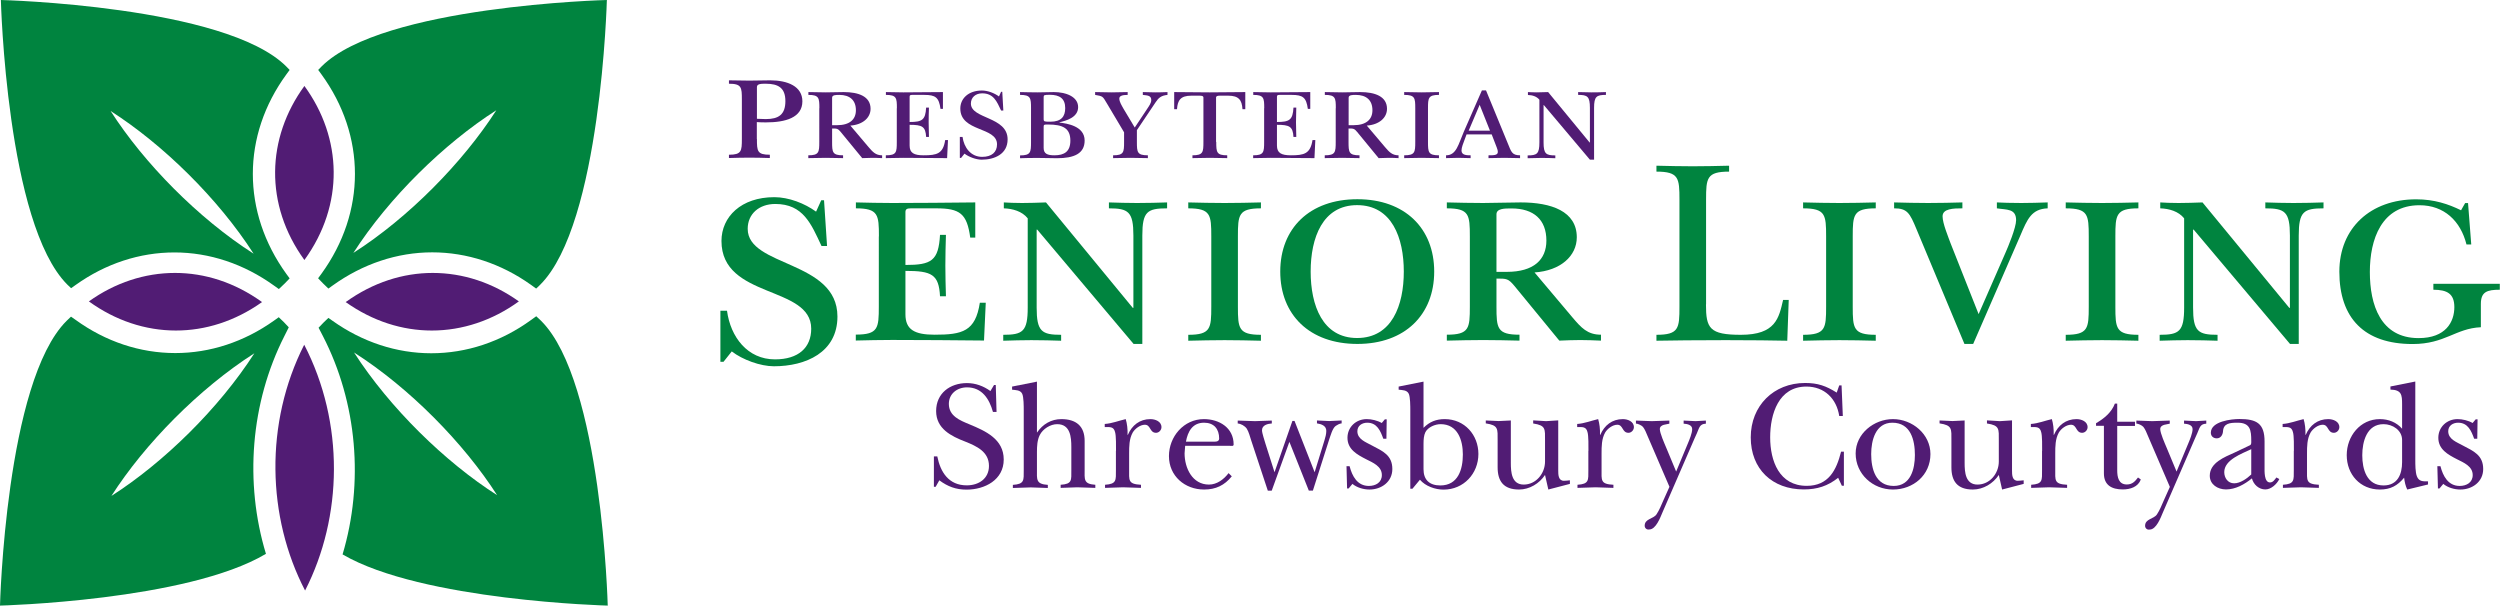
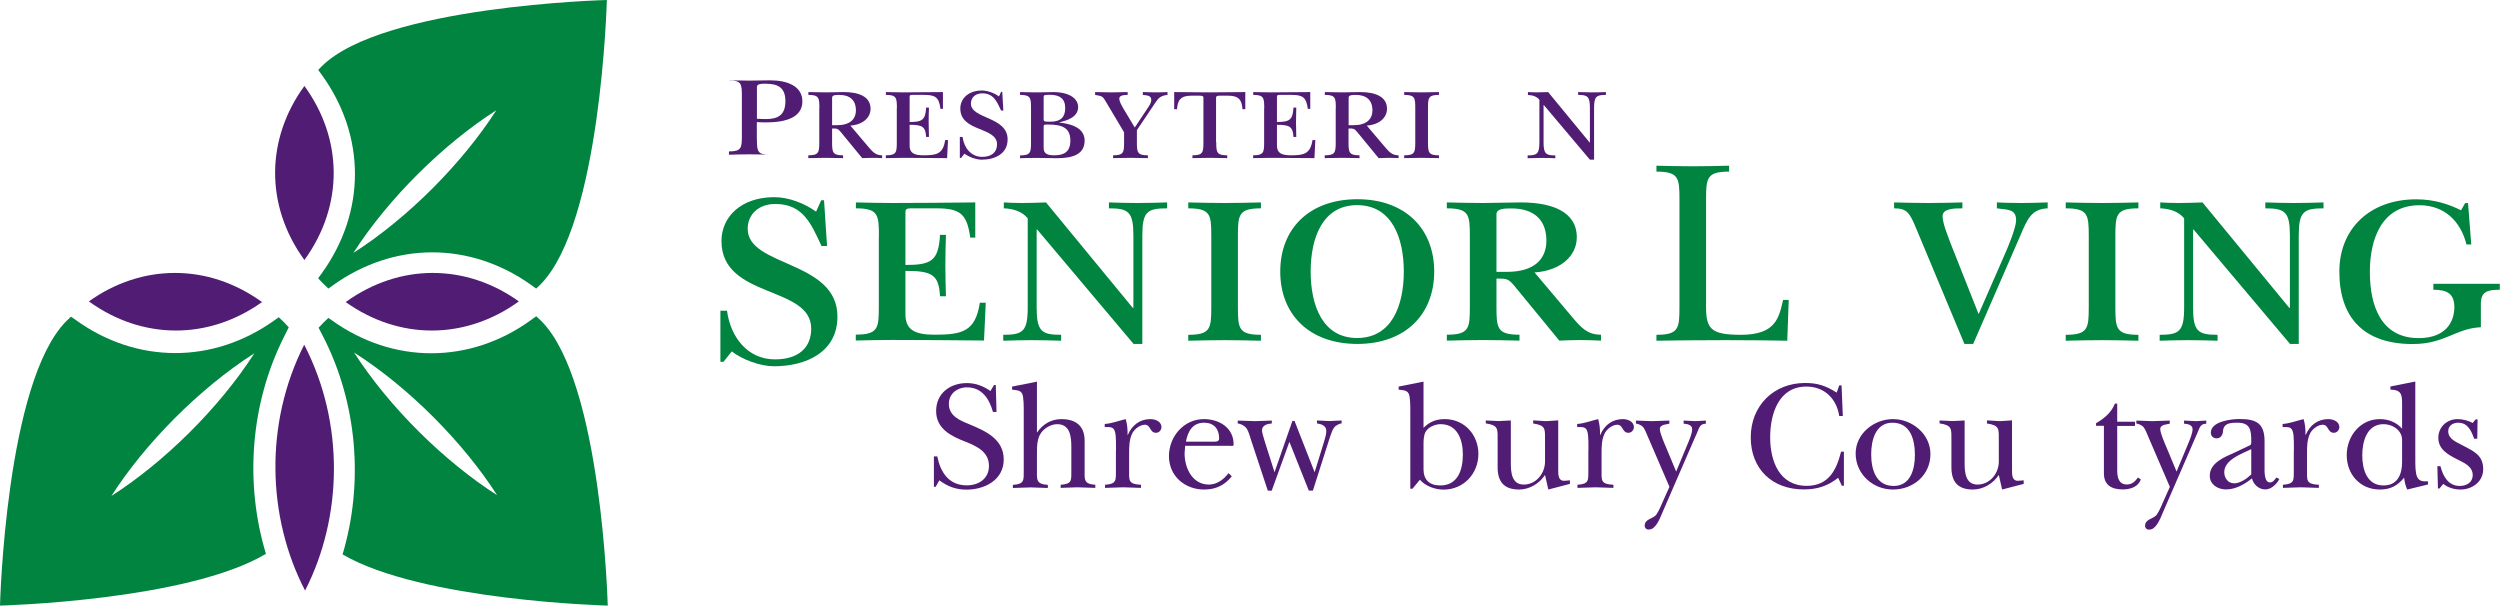
<svg xmlns="http://www.w3.org/2000/svg" version="1.1" id="Layer_1" x="0px" y="0px" viewBox="0 0 257.39 62.35" style="enable-background:new 0 0 257.39 62.35;" xml:space="preserve">
  <style type="text/css">
	.st0{fill:#00843F;}
	.st1{fill:#511C74;}
</style>
  <path class="st0" d="M51.18,50.98c-5.38-3.43-11.06-8.99-14.73-14.69C42.17,39.94,47.75,45.62,51.18,50.98 M62.57,62.35  c0,0-0.59-23.06-6.85-29.31c-0.17-0.17-0.34-0.33-0.51-0.48l-0.54,0.39c-3.09,2.24-6.64,3.42-10.27,3.42  c-3.56,0-7.08-1.15-10.16-3.34l-0.43-0.3c-0.16,0.15-0.32,0.3-0.48,0.46c-0.18,0.18-0.36,0.37-0.53,0.55l0.44,0.85  c3.55,6.88,4.23,15.12,2.03,22.49C43.44,61.86,62.57,62.35,62.57,62.35" />
  <path class="st0" d="M26.19,36.37c-3.66,5.7-9.35,11.26-14.72,14.69C14.9,45.7,20.48,40.02,26.19,36.37 M29.73,33.7  c-0.16-0.18-0.33-0.35-0.5-0.53c-0.18-0.17-0.35-0.34-0.53-0.51l-0.49,0.35c-3.08,2.19-6.59,3.34-10.16,3.34  c-3.63,0-7.18-1.18-10.27-3.42L7.31,32.6C7.15,32.74,7,32.89,6.85,33.04C0.58,39.29,0,62.35,0,62.35s19.26-0.49,27.38-5.33  c-2.22-7.33-1.59-15.54,1.9-22.42L29.73,33.7z" />
-   <path class="st0" d="M26.11,26.12c-5.71-3.65-11.29-9.33-14.72-14.69C16.76,14.86,22.45,20.42,26.11,26.12 M29.49,7.65l0.33-0.45  c-0.12-0.12-0.23-0.24-0.35-0.36C23.2,0.58,0.09,0,0.09,0s0.58,23.06,6.85,29.31c0.12,0.12,0.25,0.24,0.38,0.36l0.48-0.34  c3.07-2.19,6.58-3.34,10.16-3.34c3.61,0,7.15,1.18,10.26,3.42l0.49,0.35c0.21-0.19,0.41-0.38,0.61-0.58  c0.17-0.17,0.33-0.35,0.5-0.52l-0.34-0.46C24.88,21.83,24.88,13.96,29.49,7.65" />
  <path class="st0" d="M51.1,11.35c-3.44,5.36-9.01,11.04-14.72,14.69C40.04,20.34,45.73,14.78,51.1,11.35 M62.48,0  c0,0-23.11,0.58-29.37,6.84c-0.12,0.12-0.23,0.24-0.35,0.36l0.33,0.45c4.6,6.32,4.61,14.19,0,20.54l-0.34,0.46  c0.16,0.17,0.33,0.35,0.5,0.52c0.19,0.18,0.37,0.36,0.56,0.54l0.43-0.31c3.1-2.23,6.65-3.42,10.26-3.42c3.58,0,7.1,1.16,10.16,3.34  l0.54,0.39c0.14-0.13,0.29-0.26,0.42-0.4C61.89,23.06,62.48,0,62.48,0" />
  <path class="st1" d="M18.02,28.1c-3.11,0-6.17,1-8.87,2.93c2.72,1.97,5.82,3,8.96,3c3.02,0,6.08-0.95,8.87-2.93  C24.16,29.07,21.07,28.1,18.02,28.1" />
  <path class="st1" d="M44.46,34.03c3.14,0,6.24-1.03,8.96-3c-2.7-1.93-5.76-2.93-8.87-2.93c-3.05,0-6.14,0.97-8.96,3  C38.38,33.08,41.44,34.03,44.46,34.03" />
  <path class="st1" d="M31.34,26.77c4.13-5.7,3.91-12.56,0-17.92C27.43,14.21,27.21,21.07,31.34,26.77" />
  <path class="st1" d="M31.41,60.8c3.88-7.59,4.07-17.26-0.09-25.31C27.23,43.56,27.48,53.24,31.41,60.8" />
-   <path class="st1" d="M77.93,12.23c0.38,0.02,0.65,0.03,0.91,0.03c1.32,0,2.02-0.46,2.02-1.85c0-1.37-0.74-1.79-2.02-1.79  c-0.45,0-0.91,0-0.91,0.34V12.23z M77.93,14.31c0,1.25,0.03,1.62,1.33,1.62v0.34c-0.7-0.02-1.4-0.04-2.11-0.04s-1.4,0.02-2.1,0.04  v-0.34c1.3,0,1.33-0.38,1.33-1.62v-4.07c0-1.25-0.03-1.62-1.33-1.62V8.27c0.7,0.02,1.4,0.03,2.1,0.03c0.72,0,1.42-0.03,2.14-0.03  c1.8,0,3.32,0.62,3.32,2.16c0,1.69-1.76,2.17-3.73,2.17c-0.38,0-0.6,0-0.96-0.03V14.31z" />
+   <path class="st1" d="M77.93,12.23c0.38,0.02,0.65,0.03,0.91,0.03c1.32,0,2.02-0.46,2.02-1.85c0-1.37-0.74-1.79-2.02-1.79  c-0.45,0-0.91,0-0.91,0.34V12.23z M77.93,14.31c0,1.25,0.03,1.62,1.33,1.62c-0.7-0.02-1.4-0.04-2.11-0.04s-1.4,0.02-2.1,0.04  v-0.34c1.3,0,1.33-0.38,1.33-1.62v-4.07c0-1.25-0.03-1.62-1.33-1.62V8.27c0.7,0.02,1.4,0.03,2.1,0.03c0.72,0,1.42-0.03,2.14-0.03  c1.8,0,3.32,0.62,3.32,2.16c0,1.69-1.76,2.17-3.73,2.17c-0.38,0-0.6,0-0.96-0.03V14.31z" />
  <path class="st1" d="M85.66,12.89h0.51c1.32,0,1.95-0.6,1.95-1.54c0-1.03-0.62-1.58-1.71-1.58c-0.35,0-0.74,0-0.74,0.29V12.89z   M84.36,11.15c0-1.06-0.03-1.38-1.13-1.38V9.48c0.6,0.01,1.19,0.03,1.79,0.03c0.61,0,1.24-0.03,1.85-0.03  c1.51,0,2.76,0.44,2.76,1.72c0,0.92-0.8,1.64-2.08,1.73l1.88,2.22c0.42,0.49,0.73,0.84,1.39,0.84v0.29  c-0.33-0.02-0.68-0.03-1.02-0.03c-0.35,0-0.68,0.01-1.03,0.03l-2.21-2.69c-0.3-0.36-0.38-0.36-0.89-0.36v1.38  c0,1.06,0.03,1.38,1.13,1.38v0.29c-0.6-0.02-1.19-0.03-1.79-0.03c-0.6,0-1.19,0.01-1.79,0.03v-0.29c1.1,0,1.13-0.32,1.13-1.38V11.15  z" />
  <path class="st1" d="M92.34,11.15c0-1.06-0.03-1.38-1.13-1.38V9.48c0.6,0.01,1.19,0.03,1.79,0.03c1.19,0,2.75-0.01,4.08-0.03v1.73  h-0.25c-0.16-1.18-0.51-1.44-1.67-1.44h-1.25c-0.19,0-0.26,0.04-0.26,0.19v2.6c1.28,0,1.63-0.2,1.7-1.48h0.29  c-0.02,0.49-0.03,1-0.03,1.51c0,0.51,0.01,1,0.03,1.51h-0.29c-0.06-1.08-0.41-1.25-1.7-1.25v2.14c0,0.76,0.45,1,1.44,1  c1.37,0,2.01-0.16,2.22-1.57h0.29l-0.09,1.86c-1.48-0.02-3.01-0.03-4.52-0.03c-0.6,0-1.19,0.01-1.79,0.03v-0.29  c1.11,0,1.13-0.32,1.13-1.38V11.15z" />
  <path class="st1" d="M103.3,11.38h-0.23c-0.44-0.93-0.77-1.77-1.95-1.77c-0.68,0-1.16,0.42-1.16,1.05c0,1.61,3.78,1.32,3.78,3.69  c0,1.51-1.34,2.09-2.67,2.09c-0.57,0-1.32-0.28-1.77-0.62l-0.35,0.44h-0.13V14.1h0.28c0.15,1.1,0.86,2.05,2.02,2.05  c0.99,0,1.53-0.49,1.53-1.29c0-1.83-3.78-1.25-3.78-3.69c0-1.02,0.83-1.85,2.22-1.85c0.61,0,1.28,0.26,1.76,0.61l0.22-0.48h0.12  L103.3,11.38z" />
  <path class="st1" d="M107.45,15.23c0,0.6,0.39,0.76,1.11,0.76c1.02,0,1.64-0.39,1.64-1.51c0-1.28-0.77-1.66-2.3-1.66  c-0.39,0-0.45,0-0.45,0.23V15.23z M107.45,12.25c0,0.28,0.09,0.28,0.7,0.28c1.12,0,1.52-0.54,1.52-1.4c0-0.99-0.58-1.37-1.58-1.37  c-0.61,0-0.64,0.03-0.64,0.26V12.25z M106.15,11.15c0-1.06-0.03-1.38-1.13-1.38V9.48c0.52,0.01,1.15,0.03,1.79,0.03  c0.61,0,1.22-0.03,1.69-0.03c1.24,0,2.5,0.47,2.5,1.55c0,1.08-1.26,1.4-1.92,1.56v0.03c0.76,0.09,2.59,0.35,2.59,1.85  c0,1.34-1.08,1.82-2.85,1.82c-0.55,0-1.25-0.03-2.01-0.03c-0.64,0-1.26,0.01-1.79,0.03v-0.29c1.1,0,1.13-0.32,1.13-1.38V11.15z" />
  <path class="st1" d="M112.76,9.48c0.55,0.02,1.12,0.03,1.67,0.03c0.55,0,1.12-0.01,1.67-0.03v0.29c-0.54,0-0.87,0.1-0.86,0.39  c0.01,0.33,0.25,0.71,0.44,1.05l1.15,1.92l1.25-1.88c0.25-0.38,0.45-0.64,0.45-0.96c0-0.51-0.51-0.46-0.87-0.52V9.48  c0.42,0.02,0.84,0.03,1.26,0.03c0.44,0,0.84-0.01,1.28-0.03v0.29c-0.68,0.07-0.93,0.32-1.23,0.77l-1.92,2.86v1.21  c0,1.06,0.03,1.38,1.13,1.38v0.29c-0.6-0.02-1.19-0.03-1.79-0.03c-0.6,0-1.19,0.01-1.79,0.03v-0.29c1.11,0,1.13-0.32,1.13-1.38  v-0.99l-1.79-3.01c-0.42-0.71-0.39-0.7-1.19-0.84V9.48z" />
  <path class="st1" d="M125.22,14.61c0,1.06,0.03,1.38,1.13,1.38v0.29c-0.6-0.02-1.19-0.03-1.79-0.03s-1.19,0.01-1.79,0.03v-0.29  c1.1,0,1.13-0.32,1.13-1.38v-4.56c0-0.17-0.16-0.2-0.42-0.2h-0.83c-1.11,0-1.41,0.48-1.47,1.39h-0.29V9.48  c1.31,0.01,2.48,0.03,3.66,0.03s2.36-0.01,3.66-0.03v1.76h-0.29c-0.06-0.92-0.36-1.39-1.47-1.39h-0.83c-0.26,0-0.42,0.03-0.42,0.2  V14.61z" />
  <path class="st1" d="M130.16,11.15c0-1.06-0.03-1.38-1.13-1.38V9.48c0.6,0.01,1.19,0.03,1.79,0.03c1.19,0,2.75-0.01,4.08-0.03v1.73  h-0.25c-0.16-1.18-0.51-1.44-1.67-1.44h-1.25c-0.19,0-0.26,0.04-0.26,0.19v2.6c1.28,0,1.63-0.2,1.7-1.48h0.29  c-0.01,0.49-0.03,1-0.03,1.51c0,0.51,0.02,1,0.03,1.51h-0.29c-0.06-1.08-0.41-1.25-1.7-1.25v2.14c0,0.76,0.45,1,1.44,1  c1.36,0,2-0.16,2.22-1.57h0.29l-0.09,1.86c-1.48-0.02-3.01-0.03-4.52-0.03c-0.59,0-1.19,0.01-1.79,0.03v-0.29  c1.1,0,1.13-0.32,1.13-1.38V11.15z" />
  <path class="st1" d="M138.84,12.89h0.51c1.32,0,1.95-0.6,1.95-1.54c0-1.03-0.62-1.58-1.71-1.58c-0.35,0-0.74,0-0.74,0.29V12.89z   M137.53,11.15c0-1.06-0.03-1.38-1.13-1.38V9.48c0.6,0.01,1.19,0.03,1.79,0.03c0.61,0,1.23-0.03,1.85-0.03  c1.51,0,2.76,0.44,2.76,1.72c0,0.92-0.8,1.64-2.08,1.73l1.88,2.22c0.42,0.49,0.73,0.84,1.39,0.84v0.29  c-0.33-0.02-0.68-0.03-1.02-0.03c-0.35,0-0.68,0.01-1.03,0.03l-2.21-2.69c-0.3-0.36-0.38-0.36-0.89-0.36v1.38  c0,1.06,0.03,1.38,1.13,1.38v0.29c-0.6-0.02-1.19-0.03-1.79-0.03s-1.19,0.01-1.79,0.03v-0.29c1.1,0,1.13-0.32,1.13-1.38V11.15z" />
  <path class="st1" d="M147.02,14.61c0,1.06,0.03,1.38,1.13,1.38v0.29c-0.6-0.02-1.19-0.03-1.79-0.03c-0.6,0-1.19,0.01-1.79,0.03  v-0.29c1.11,0,1.14-0.32,1.14-1.38v-3.46c0-1.06-0.03-1.38-1.14-1.38V9.48c0.6,0.01,1.19,0.03,1.79,0.03c0.6,0,1.19-0.01,1.79-0.03  v0.29c-1.1,0-1.13,0.32-1.13,1.38V14.61z" />
-   <path class="st1" d="M153.4,13.45l-1.06-2.66l-1.13,2.66H153.4z M153,9.32l2.24,5.45c0.35,0.84,0.41,1.22,1.26,1.22v0.29  c-0.55-0.02-1.09-0.03-1.64-0.03c-0.54,0-1.08,0.01-1.61,0.03v-0.29c0.52,0,0.96,0,0.96-0.34c0-0.17-0.06-0.33-0.12-0.49l-0.51-1.32  h-2.59l-0.19,0.51c-0.14,0.38-0.33,0.83-0.33,1.15c0,0.49,0.57,0.49,0.94,0.49v0.29c-0.42-0.02-0.84-0.03-1.26-0.03  c-0.42,0-0.84,0.01-1.27,0.03v-0.29c1.08,0,1.27-1.15,1.83-2.43l1.86-4.25H153z" />
  <path class="st1" d="M164.13,16.44h-0.44l-4.74-5.62h-0.03v3.84c0,1.18,0.25,1.34,1.21,1.34v0.29c-0.46-0.02-0.92-0.03-1.47-0.03  c-0.47,0-0.92,0.01-1.38,0.03v-0.29c0.96,0,1.21-0.16,1.21-1.34v-4.39c-0.28-0.35-0.74-0.48-1.18-0.49V9.48  c0.23,0.01,0.54,0.03,0.9,0.03s0.77-0.01,1.18-0.03l4.27,5.19h0.03v-3.56c0-1.18-0.25-1.34-1.21-1.34V9.48  c0.47,0.01,0.92,0.03,1.38,0.03c0.55,0,1-0.01,1.48-0.03v0.29c-0.97,0-1.22,0.16-1.22,1.34V16.44z" />
  <path class="st0" d="M85.15,25.33h-0.57C83.52,23.06,82.7,21,79.82,21c-1.67,0-2.84,1.03-2.84,2.56c0,3.94,9.24,3.23,9.24,9.03  c0,3.7-3.27,5.12-6.54,5.12c-1.39,0-3.23-0.67-4.34-1.53l-0.85,1.07h-0.32v-5.26h0.68c0.36,2.7,2.1,5.01,4.94,5.01  c2.42,0,3.73-1.21,3.73-3.16c0-4.48-9.24-3.05-9.24-9.03c0-2.49,2.03-4.51,5.44-4.51c1.49,0,3.13,0.64,4.3,1.49l0.53-1.17h0.29  L85.15,25.33z" />
  <path class="st0" d="M90.49,24.34c0-2.22-0.06-2.89-2.37-2.89v-0.61c1.25,0.03,2.49,0.06,3.74,0.06c2.49,0,5.75-0.03,8.55-0.06v3.62  h-0.52c-0.33-2.47-1.06-3.01-3.5-3.01h-2.62c-0.4,0-0.55,0.09-0.55,0.39v5.44c2.68,0,3.41-0.43,3.56-3.1h0.61  c-0.03,1.03-0.06,2.1-0.06,3.16c0,1.06,0.03,2.1,0.06,3.16h-0.61c-0.12-2.25-0.85-2.61-3.56-2.61v4.47c0,1.58,0.94,2.1,3.01,2.1  c2.86,0,4.2-0.34,4.65-3.29h0.61l-0.18,3.89c-3.1-0.03-6.3-0.06-9.46-0.06c-1.25,0-2.49,0.03-3.74,0.06v-0.61  c2.31,0,2.37-0.67,2.37-2.89V24.34z" />
  <path class="st0" d="M117.62,35.41h-0.91l-9.92-11.77h-0.06v8.03c0,2.46,0.52,2.8,2.52,2.8v0.61c-0.97-0.03-1.92-0.06-3.07-0.06  c-0.97,0-1.91,0.03-2.89,0.06v-0.61c2.01,0,2.52-0.34,2.52-2.8v-9.19c-0.58-0.73-1.55-1-2.46-1.03v-0.61  c0.48,0.03,1.12,0.06,1.88,0.06c0.76,0,1.61-0.03,2.46-0.06l8.94,10.86h0.06v-7.45c0-2.46-0.52-2.8-2.52-2.8v-0.61  c0.97,0.03,1.92,0.06,2.89,0.06c1.16,0,2.1-0.03,3.1-0.06v0.61c-2.04,0-2.55,0.33-2.55,2.8V35.41z" />
  <path class="st0" d="M127.45,31.58c0,2.22,0.06,2.89,2.37,2.89v0.61c-1.24-0.03-2.49-0.06-3.74-0.06c-1.25,0-2.49,0.03-3.74,0.06  v-0.61c2.31,0,2.37-0.67,2.37-2.89v-7.24c0-2.22-0.06-2.89-2.37-2.89v-0.61c1.25,0.03,2.49,0.06,3.74,0.06  c1.25,0,2.5-0.03,3.74-0.06v0.61c-2.31,0-2.37,0.67-2.37,2.89V31.58z" />
  <path class="st0" d="M139.72,21.12c-3.56,0-4.78,3.38-4.78,6.84c0,3.47,1.22,6.84,4.78,6.84c3.59,0,4.81-3.38,4.81-6.84  C144.53,24.5,143.31,21.12,139.72,21.12 M139.75,35.41c-4.93,0-7.94-3.01-7.94-7.45c0-4.44,3.01-7.45,7.94-7.45  c4.9,0,7.91,3.01,7.91,7.45C147.66,32.4,144.65,35.41,139.75,35.41" />
  <path class="st0" d="M154.07,27.99h1.06c2.77,0,4.08-1.25,4.08-3.22c0-2.16-1.31-3.31-3.59-3.31c-0.73,0-1.55,0-1.55,0.61V27.99z   M151.33,24.34c0-2.22-0.06-2.89-2.37-2.89v-0.61c1.25,0.03,2.49,0.06,3.74,0.06c1.28,0,2.58-0.06,3.86-0.06  c3.16,0,5.78,0.91,5.78,3.59c0,1.92-1.67,3.44-4.35,3.62l3.92,4.65c0.88,1.03,1.52,1.76,2.92,1.76v0.61  c-0.7-0.03-1.43-0.06-2.13-0.06c-0.73,0-1.43,0.03-2.16,0.06l-4.62-5.63c-0.64-0.76-0.79-0.76-1.85-0.76v2.89  c0,2.22,0.06,2.89,2.37,2.89v0.61c-1.25-0.03-2.49-0.06-3.74-0.06c-1.25,0-2.49,0.03-3.74,0.06v-0.61c2.31,0,2.37-0.67,2.37-2.89  V24.34z" />
  <path class="st0" d="M175.64,31.34c0,2.46,0.36,3.13,3.59,3.13c3.59,0,3.92-1.73,4.35-3.59h0.58l-0.15,4.2  c-1.64-0.03-3.47-0.06-6.32-0.06c-3.04,0-5.51,0.03-7.15,0.06v-0.61c2.31,0,2.37-0.67,2.37-2.89V20.56c0-2.22-0.06-2.89-2.37-2.89  v-0.61c1.25,0.03,2.49,0.06,3.74,0.06c1.25,0,2.49-0.03,3.74-0.06v0.61c-2.31,0-2.37,0.67-2.37,2.89V31.34z" />
-   <path class="st0" d="M190.75,31.58c0,2.22,0.06,2.89,2.37,2.89v0.61c-1.25-0.03-2.49-0.06-3.74-0.06c-1.25,0-2.49,0.03-3.74,0.06  v-0.61c2.31,0,2.37-0.67,2.37-2.89v-7.24c0-2.22-0.06-2.89-2.37-2.89v-0.61c1.25,0.03,2.49,0.06,3.74,0.06  c1.25,0,2.49-0.03,3.74-0.06v0.61c-2.31,0-2.37,0.67-2.37,2.89V31.58z" />
  <path class="st0" d="M202.25,35.41l-4.93-11.8c-0.7-1.7-0.97-2.16-2.31-2.16v-0.61c1.16,0.03,2.31,0.06,3.5,0.06  c1.16,0,2.53-0.03,3.53-0.06v0.61c-0.94,0-2.04,0.03-2.04,0.82c0,0.73,0.58,2.1,0.82,2.77l2.89,7.3l2.74-6.26  c0.3-0.67,1.12-2.65,1.12-3.41c0-1.22-1-1.06-1.98-1.22v-0.61c0.64,0.03,1.4,0.06,2.52,0.06c0.91,0,1.79-0.03,2.71-0.06v0.61  c-1.67,0.06-2.1,1.13-2.8,2.77l-4.87,11.19H202.25z" />
  <path class="st0" d="M217.79,31.58c0,2.22,0.06,2.89,2.37,2.89v0.61c-1.25-0.03-2.49-0.06-3.74-0.06c-1.25,0-2.49,0.03-3.74,0.06  v-0.61c2.31,0,2.37-0.67,2.37-2.89v-7.24c0-2.22-0.06-2.89-2.37-2.89v-0.61c1.25,0.03,2.49,0.06,3.74,0.06  c1.25,0,2.49-0.03,3.74-0.06v0.61c-2.31,0-2.37,0.67-2.37,2.89V31.58z" />
  <path class="st0" d="M236.68,35.41h-0.91l-9.92-11.77h-0.06v8.03c0,2.46,0.52,2.8,2.52,2.8v0.61c-0.97-0.03-1.92-0.06-3.07-0.06  c-0.97,0-1.92,0.03-2.89,0.06v-0.61c2.01,0,2.52-0.34,2.52-2.8v-9.19c-0.58-0.73-1.55-1-2.46-1.03v-0.61  c0.49,0.03,1.12,0.06,1.89,0.06c0.76,0,1.61-0.03,2.46-0.06l8.94,10.86h0.06v-7.45c0-2.46-0.52-2.8-2.53-2.8v-0.61  c0.97,0.03,1.92,0.06,2.89,0.06c1.16,0,2.1-0.03,3.1-0.06v0.61c-2.04,0-2.55,0.33-2.55,2.8V35.41z" />
  <path class="st0" d="M253.8,20.91h0.3l0.33,4.26h-0.49c-0.61-2.43-2.31-4.04-4.84-4.04c-3.92,0-5.11,3.53-5.11,6.87  c0,3.37,1.09,6.81,5.02,6.81c2.8,0,3.68-1.67,3.68-3.19c0-1.37-0.73-1.79-2.16-1.79v-0.61h6.84v0.61c-1.31,0-1.95,0.21-1.95,1.46  v2.4c-2.62,0.12-3.68,1.73-7.03,1.73c-4.99,0-7.54-2.68-7.54-7.45c0-4.5,3.22-7.45,7.91-7.45c1.86,0,3.32,0.49,4.62,1.13  L253.8,20.91z" />
  <g>
    <path class="st1" d="M96.13,46.99h0.37c0.32,1.62,1.18,2.98,3.03,2.98c1.25,0,2.29-0.7,2.29-2c0-1.46-1.26-2.03-2.43-2.5   c-1.46-0.56-3.01-1.33-3.01-3.15c0-1.82,1.42-2.88,3.17-2.88c0.88,0,1.7,0.3,2.42,0.82l0.37-0.62h0.18l0.08,2.77h-0.37   c-0.37-1.33-1.12-2.53-2.67-2.53c-1.02,0-1.87,0.66-1.87,1.7c0,1.26,1.14,1.7,2.13,2.11c1.66,0.69,3.52,1.52,3.52,3.62   c0,2.1-1.95,3.1-3.83,3.1c-1.09,0-1.94-0.32-2.8-0.96l-0.38,0.67h-0.18V46.99z" />
    <path class="st1" d="M106.77,44.53c0.58-0.86,1.47-1.38,2.5-1.38c1.52,0,2.4,0.72,2.4,2.24v2.9c0,1.06-0.14,1.54,1.1,1.62v0.32   c-0.62-0.02-1.23-0.05-1.86-0.06c-0.58,0.02-1.17,0.05-1.71,0.06v-0.32c1.2-0.08,1.1-0.46,1.1-1.52v-2.37   c0-1.02-0.1-2.35-1.46-2.35c-0.69,0-1.47,0.48-1.79,1.12c-0.26,0.51-0.29,1.15-0.29,1.75v1.76c0,1.06-0.13,1.54,1.12,1.62v0.32   c-0.59-0.02-1.17-0.05-1.76-0.06c-0.61,0.02-1.23,0.05-1.84,0.06v-0.32c1.2-0.08,1.12-0.46,1.12-1.52v-6.15c0-0.4,0-1.38-0.16-1.71   c-0.19-0.4-0.67-0.37-1.04-0.42v-0.32l2.56-0.51V44.53z" />
    <path class="st1" d="M114.9,46.42c0-0.43,0.02-1.57-0.1-1.94c-0.14-0.58-0.54-0.51-1.06-0.51v-0.32c0.75-0.05,1.46-0.34,2.16-0.5   c0.14,0.46,0.21,1.04,0.19,1.62h0.03c0.42-0.98,1.22-1.62,2.32-1.62c0.5,0,1.14,0.24,1.14,0.83c0,0.3-0.26,0.58-0.56,0.58   c-0.67,0-0.53-0.83-1.15-0.83c-0.48,0-1.01,0.4-1.25,0.8c-0.37,0.66-0.37,1.44-0.37,2.18v1.58c0,1.17-0.13,1.55,1.22,1.62v0.32   c-0.61-0.02-1.23-0.05-1.84-0.06c-0.62,0.02-1.23,0.05-1.86,0.06v-0.32c1.2-0.08,1.12-0.46,1.12-1.52V46.42z" />
    <path class="st1" d="M126.82,49.04c-0.75,0.93-1.65,1.36-2.85,1.36c-1.98,0-3.62-1.39-3.62-3.44c0-2,1.52-3.81,3.6-3.81   c1.57,0,3.06,0.88,3.06,2.61c0,0.21-0.24,0.14-0.4,0.14h-4.59l-0.06,0.77c0,1.52,0.8,3.22,2.51,3.22c0.82,0,1.54-0.54,2.02-1.18   L126.82,49.04z M124.74,45.47c0.26,0,0.78,0.08,0.78-0.32c0-0.99-0.54-1.63-1.55-1.63c-1.2,0-1.68,0.91-1.87,1.95H124.74z" />
    <path class="st1" d="M132.75,45.49l-1.82,5.03h-0.4l-1.71-5.17c-0.11-0.35-0.26-0.91-0.46-1.22c-0.21-0.29-0.59-0.5-0.93-0.53v-0.3   c0.59,0.02,1.18,0.05,1.78,0.06c0.58-0.02,1.15-0.05,1.73-0.06v0.3c-0.4,0.02-1.01,0.16-1.01,0.7c0,0.29,0.27,1.07,0.35,1.36   l0.94,2.96l1.84-5.28h0.22l2.07,5.28l1.01-3.28c0.1-0.32,0.19-0.66,0.19-0.98c0-0.53-0.5-0.7-0.96-0.77v-0.3   c0.42,0.02,0.85,0.05,1.26,0.06c0.43-0.02,0.85-0.05,1.28-0.06v0.3c-0.22,0.02-0.43,0.14-0.61,0.26c-0.34,0.24-0.54,1.04-0.67,1.39   l-1.68,5.27h-0.42L132.75,45.49z" />
-     <path class="st1" d="M138.85,50.29h-0.16L138.63,48h0.32c0.26,1.02,0.8,2.03,1.98,2.03c0.7,0,1.34-0.35,1.34-1.12   c0-0.91-0.93-1.28-1.62-1.63c-0.93-0.48-1.92-1.01-1.92-2.21c0-1.1,0.88-1.92,1.98-1.92c0.5,0,1.1,0.14,1.55,0.4l0.32-0.38h0.19   l-0.03,2h-0.32c-0.29-0.8-0.64-1.65-1.65-1.65c-0.53,0-1.02,0.3-1.02,0.88c0,0.83,0.88,1.12,1.49,1.46   c1.1,0.58,2.11,0.99,2.11,2.43c0,1.31-1.12,2.11-2.35,2.11c-0.61,0-1.28-0.19-1.76-0.58L138.85,50.29z" />
    <path class="st1" d="M146.56,44.05c0.61-0.62,1.3-0.9,2.18-0.9c2.05,0,3.47,1.63,3.47,3.59c0,2.02-1.52,3.67-3.59,3.67   c-0.85,0-1.86-0.35-2.43-1.02l-0.77,0.93h-0.22v-8.07c0-0.4,0-1.38-0.16-1.71c-0.19-0.4-0.67-0.37-1.04-0.42v-0.32l2.56-0.51V44.05   z M146.56,48.31c0,1.07,0.59,1.67,1.73,1.67c1.83,0,2.32-1.65,2.32-3.19c0-1.47-0.53-3.12-2.29-3.12c-0.56,0-1.3,0.3-1.57,0.83   c-0.16,0.32-0.19,0.78-0.19,1.18V48.31z" />
    <path class="st1" d="M155.55,47.67c0,0.94,0.08,2.22,1.33,2.22c1.26,0,2.19-1.14,2.19-2.37v-2.14c0-1.22,0.1-1.58-1.22-1.78v-0.32   c0.45,0.03,0.88,0.05,1.33,0.08c0.42-0.03,0.85-0.05,1.25-0.08v5.15c0,0.43,0,1.07,0.59,1.07c0.19,0,0.4-0.03,0.61-0.05v0.37   l-2.22,0.58l-0.34-1.5c-0.58,0.88-1.6,1.5-2.67,1.5c-1.62,0-2.21-0.88-2.21-2.29v-2.74c0-1.22,0.1-1.58-1.22-1.78v-0.3   c0.45,0.02,0.88,0.05,1.33,0.06c0.42-0.02,0.85-0.05,1.25-0.06V47.67z" />
    <path class="st1" d="M163.54,46.42c0-0.43,0.02-1.57-0.1-1.94c-0.14-0.58-0.54-0.51-1.06-0.51v-0.32c0.75-0.05,1.46-0.34,2.16-0.5   c0.14,0.46,0.21,1.04,0.19,1.62h0.03c0.42-0.98,1.22-1.62,2.32-1.62c0.5,0,1.14,0.24,1.14,0.83c0,0.3-0.26,0.58-0.56,0.58   c-0.67,0-0.53-0.83-1.15-0.83c-0.48,0-1.01,0.4-1.25,0.8c-0.37,0.66-0.37,1.44-0.37,2.18v1.58c0,1.17-0.13,1.55,1.22,1.62v0.32   c-0.61-0.02-1.23-0.05-1.84-0.06c-0.62,0.02-1.23,0.05-1.86,0.06v-0.32c1.2-0.08,1.12-0.46,1.12-1.52V46.42z" />
    <path class="st1" d="M169.61,44.85c-0.11-0.27-0.27-0.67-0.46-0.9c-0.14-0.16-0.53-0.34-0.72-0.34V43.3   c0.54,0.02,1.09,0.05,1.63,0.06c0.61-0.02,1.2-0.05,1.81-0.06v0.32c-0.22,0.08-0.98,0.05-0.98,0.56c0,0.42,0.48,1.49,0.66,1.92   l1.02,2.45l1.2-2.88c0.16-0.38,0.45-1.07,0.45-1.49c0-0.45-0.54-0.54-0.88-0.56V43.3c0.42,0.02,0.82,0.05,1.23,0.06   c0.35-0.02,0.7-0.05,1.06-0.06v0.32c-0.67,0.02-0.69,0.48-0.94,1.02l-0.21,0.46l-3.33,7.68c-0.21,0.5-0.67,1.73-1.34,1.73   c-0.29,0.06-0.48-0.16-0.48-0.38c0-0.74,0.9-0.69,1.22-1.18c0.26-0.38,0.53-1.02,0.72-1.47l0.61-1.36L169.61,44.85z" />
    <path class="st1" d="M189.36,39.68h0.24l0.13,3.15h-0.37c-0.27-1.78-1.52-3.03-3.38-3.03c-2.87,0-3.73,2.83-3.73,5.23   c0,2.42,0.93,4.99,3.76,4.99c2.24,0,3.06-1.6,3.54-3.52h0.29v3.51h-0.21l-0.38-0.82c-1.07,0.85-2.16,1.2-3.54,1.2   c-3.25,0-5.46-2.1-5.46-5.36c0-3.25,2.35-5.6,5.6-5.6c1.31,0,2.15,0.3,3.25,0.99L189.36,39.68z" />
    <path class="st1" d="M198.75,46.75c0,2.16-1.76,3.65-3.86,3.65c-2.08,0-3.84-1.6-3.84-3.71c0-2.05,1.89-3.54,3.84-3.54   C196.88,43.15,198.75,44.69,198.75,46.75z M192.65,46.75c0,1.52,0.45,3.28,2.32,3.28c1.75,0,2.18-1.76,2.18-3.18   c0-1.54-0.43-3.33-2.32-3.33C193.09,43.52,192.65,45.36,192.65,46.75z" />
    <path class="st1" d="M202.27,47.67c0,0.94,0.08,2.22,1.33,2.22c1.26,0,2.19-1.14,2.19-2.37v-2.14c0-1.22,0.1-1.58-1.22-1.78v-0.32   c0.45,0.03,0.88,0.05,1.33,0.08c0.42-0.03,0.85-0.05,1.25-0.08v5.15c0,0.43,0,1.07,0.59,1.07c0.19,0,0.4-0.03,0.61-0.05v0.37   l-2.22,0.58l-0.34-1.5c-0.58,0.88-1.6,1.5-2.67,1.5c-1.62,0-2.21-0.88-2.21-2.29v-2.74c0-1.22,0.1-1.58-1.22-1.78v-0.3   c0.45,0.02,0.88,0.05,1.33,0.06c0.42-0.02,0.85-0.05,1.25-0.06V47.67z" />
-     <path class="st1" d="M210.25,46.42c0-0.43,0.02-1.57-0.1-1.94c-0.14-0.58-0.54-0.51-1.06-0.51v-0.32c0.75-0.05,1.46-0.34,2.16-0.5   c0.14,0.46,0.21,1.04,0.19,1.62h0.03c0.42-0.98,1.22-1.62,2.32-1.62c0.5,0,1.14,0.24,1.14,0.83c0,0.3-0.26,0.58-0.56,0.58   c-0.67,0-0.53-0.83-1.15-0.83c-0.48,0-1.01,0.4-1.25,0.8c-0.37,0.66-0.37,1.44-0.37,2.18v1.58c0,1.17-0.13,1.55,1.22,1.62v0.32   c-0.61-0.02-1.23-0.05-1.84-0.06c-0.62,0.02-1.23,0.05-1.86,0.06v-0.32c1.2-0.08,1.12-0.46,1.12-1.52V46.42z" />
    <path class="st1" d="M215.8,43.86v-0.29c0.8-0.46,1.6-1.1,1.94-2.02h0.24v1.87h1.83v0.43h-1.83v4.56c0,0.72,0.14,1.47,0.99,1.47   c0.56,0,0.85-0.32,1.15-0.72l0.29,0.21c-0.29,0.77-1.09,1.02-1.86,1.02c-1.15,0-1.94-0.45-1.94-1.65v-4.9H215.8z" />
    <path class="st1" d="M221.13,44.85c-0.11-0.27-0.27-0.67-0.46-0.9c-0.14-0.16-0.53-0.34-0.72-0.34V43.3   c0.54,0.02,1.09,0.05,1.63,0.06c0.61-0.02,1.2-0.05,1.81-0.06v0.32c-0.22,0.08-0.98,0.05-0.98,0.56c0,0.42,0.48,1.49,0.66,1.92   l1.02,2.45l1.2-2.88c0.16-0.38,0.45-1.07,0.45-1.49c0-0.45-0.54-0.54-0.88-0.56V43.3c0.42,0.02,0.82,0.05,1.23,0.06   c0.35-0.02,0.7-0.05,1.06-0.06v0.32c-0.67,0.02-0.69,0.48-0.94,1.02L226,45.11l-3.33,7.68c-0.21,0.5-0.67,1.73-1.34,1.73   c-0.29,0.06-0.48-0.16-0.48-0.38c0-0.74,0.9-0.69,1.22-1.18c0.26-0.38,0.53-1.02,0.72-1.47l0.61-1.36L221.13,44.85z" />
    <path class="st1" d="M231.65,45.84c0.16-0.08,0.13-0.29,0.13-0.46c0-1.09-0.1-1.86-1.41-1.86c-0.8,0-1.46,0.06-1.5,0.91   c-0.03,0.35-0.24,0.7-0.64,0.7c-0.35,0-0.61-0.22-0.61-0.58c0-1.18,2.13-1.41,2.94-1.41c1.78,0,2.59,0.46,2.59,2.31v2.64   c0,0.4-0.06,1.58,0.56,1.58c0.32,0,0.48-0.29,0.66-0.51l0.3,0.16c-0.26,0.53-0.85,1.07-1.44,1.07c-0.66,0-1.22-0.5-1.38-1.14   c-0.75,0.61-1.68,1.14-2.67,1.14c-0.85,0-1.67-0.51-1.67-1.41c0-1.34,1.52-1.92,2.54-2.38L231.65,45.84z M231.79,46.24   c-0.96,0.46-2.79,1.09-2.79,2.37c0,0.59,0.37,1.15,1.02,1.15c0.62,0,1.31-0.48,1.76-0.91V46.24z" />
    <path class="st1" d="M236.17,46.42c0-0.43,0.02-1.57-0.1-1.94c-0.14-0.58-0.54-0.51-1.06-0.51v-0.32c0.75-0.05,1.46-0.34,2.16-0.5   c0.14,0.46,0.21,1.04,0.19,1.62h0.03c0.42-0.98,1.22-1.62,2.32-1.62c0.5,0,1.14,0.24,1.14,0.83c0,0.3-0.26,0.58-0.56,0.58   c-0.67,0-0.53-0.83-1.15-0.83c-0.48,0-1.01,0.4-1.25,0.8c-0.37,0.66-0.37,1.44-0.37,2.18v1.58c0,1.17-0.13,1.55,1.22,1.62v0.32   c-0.61-0.02-1.23-0.05-1.84-0.06c-0.62,0.02-1.23,0.05-1.86,0.06v-0.32c1.2-0.08,1.12-0.46,1.12-1.52V46.42z" />
    <path class="st1" d="M247.84,50.4c-0.18-0.37-0.27-0.78-0.32-1.22c-0.69,0.83-1.41,1.22-2.5,1.22c-2.02,0-3.41-1.55-3.41-3.54   c0-1.95,1.38-3.71,3.41-3.71c0.88,0,1.71,0.32,2.29,0.99v-2.53c0-0.96-0.05-1.47-1.2-1.5v-0.32l2.56-0.51v8.08   c0,0.45,0,1.25,0.16,1.67c0.21,0.56,0.64,0.53,1.15,0.53v0.32L247.84,50.4z M247.31,45.3c0-1.01-0.98-1.63-1.91-1.63   c-1.73,0-2.19,1.81-2.19,3.2c0,1.44,0.46,3.11,2.19,3.11c1.44,0,1.91-1.14,1.91-2.4V45.3z" />
    <path class="st1" d="M251.16,50.29H251L250.94,48h0.32c0.26,1.02,0.8,2.03,1.98,2.03c0.7,0,1.34-0.35,1.34-1.12   c0-0.91-0.93-1.28-1.62-1.63c-0.93-0.48-1.92-1.01-1.92-2.21c0-1.1,0.88-1.92,1.98-1.92c0.5,0,1.1,0.14,1.55,0.4l0.32-0.38h0.19   l-0.03,2h-0.32c-0.29-0.8-0.64-1.65-1.65-1.65c-0.53,0-1.02,0.3-1.02,0.88c0,0.83,0.88,1.12,1.49,1.46   c1.1,0.58,2.11,0.99,2.11,2.43c0,1.31-1.12,2.11-2.35,2.11c-0.61,0-1.28-0.19-1.76-0.58L251.16,50.29z" />
  </g>
</svg>